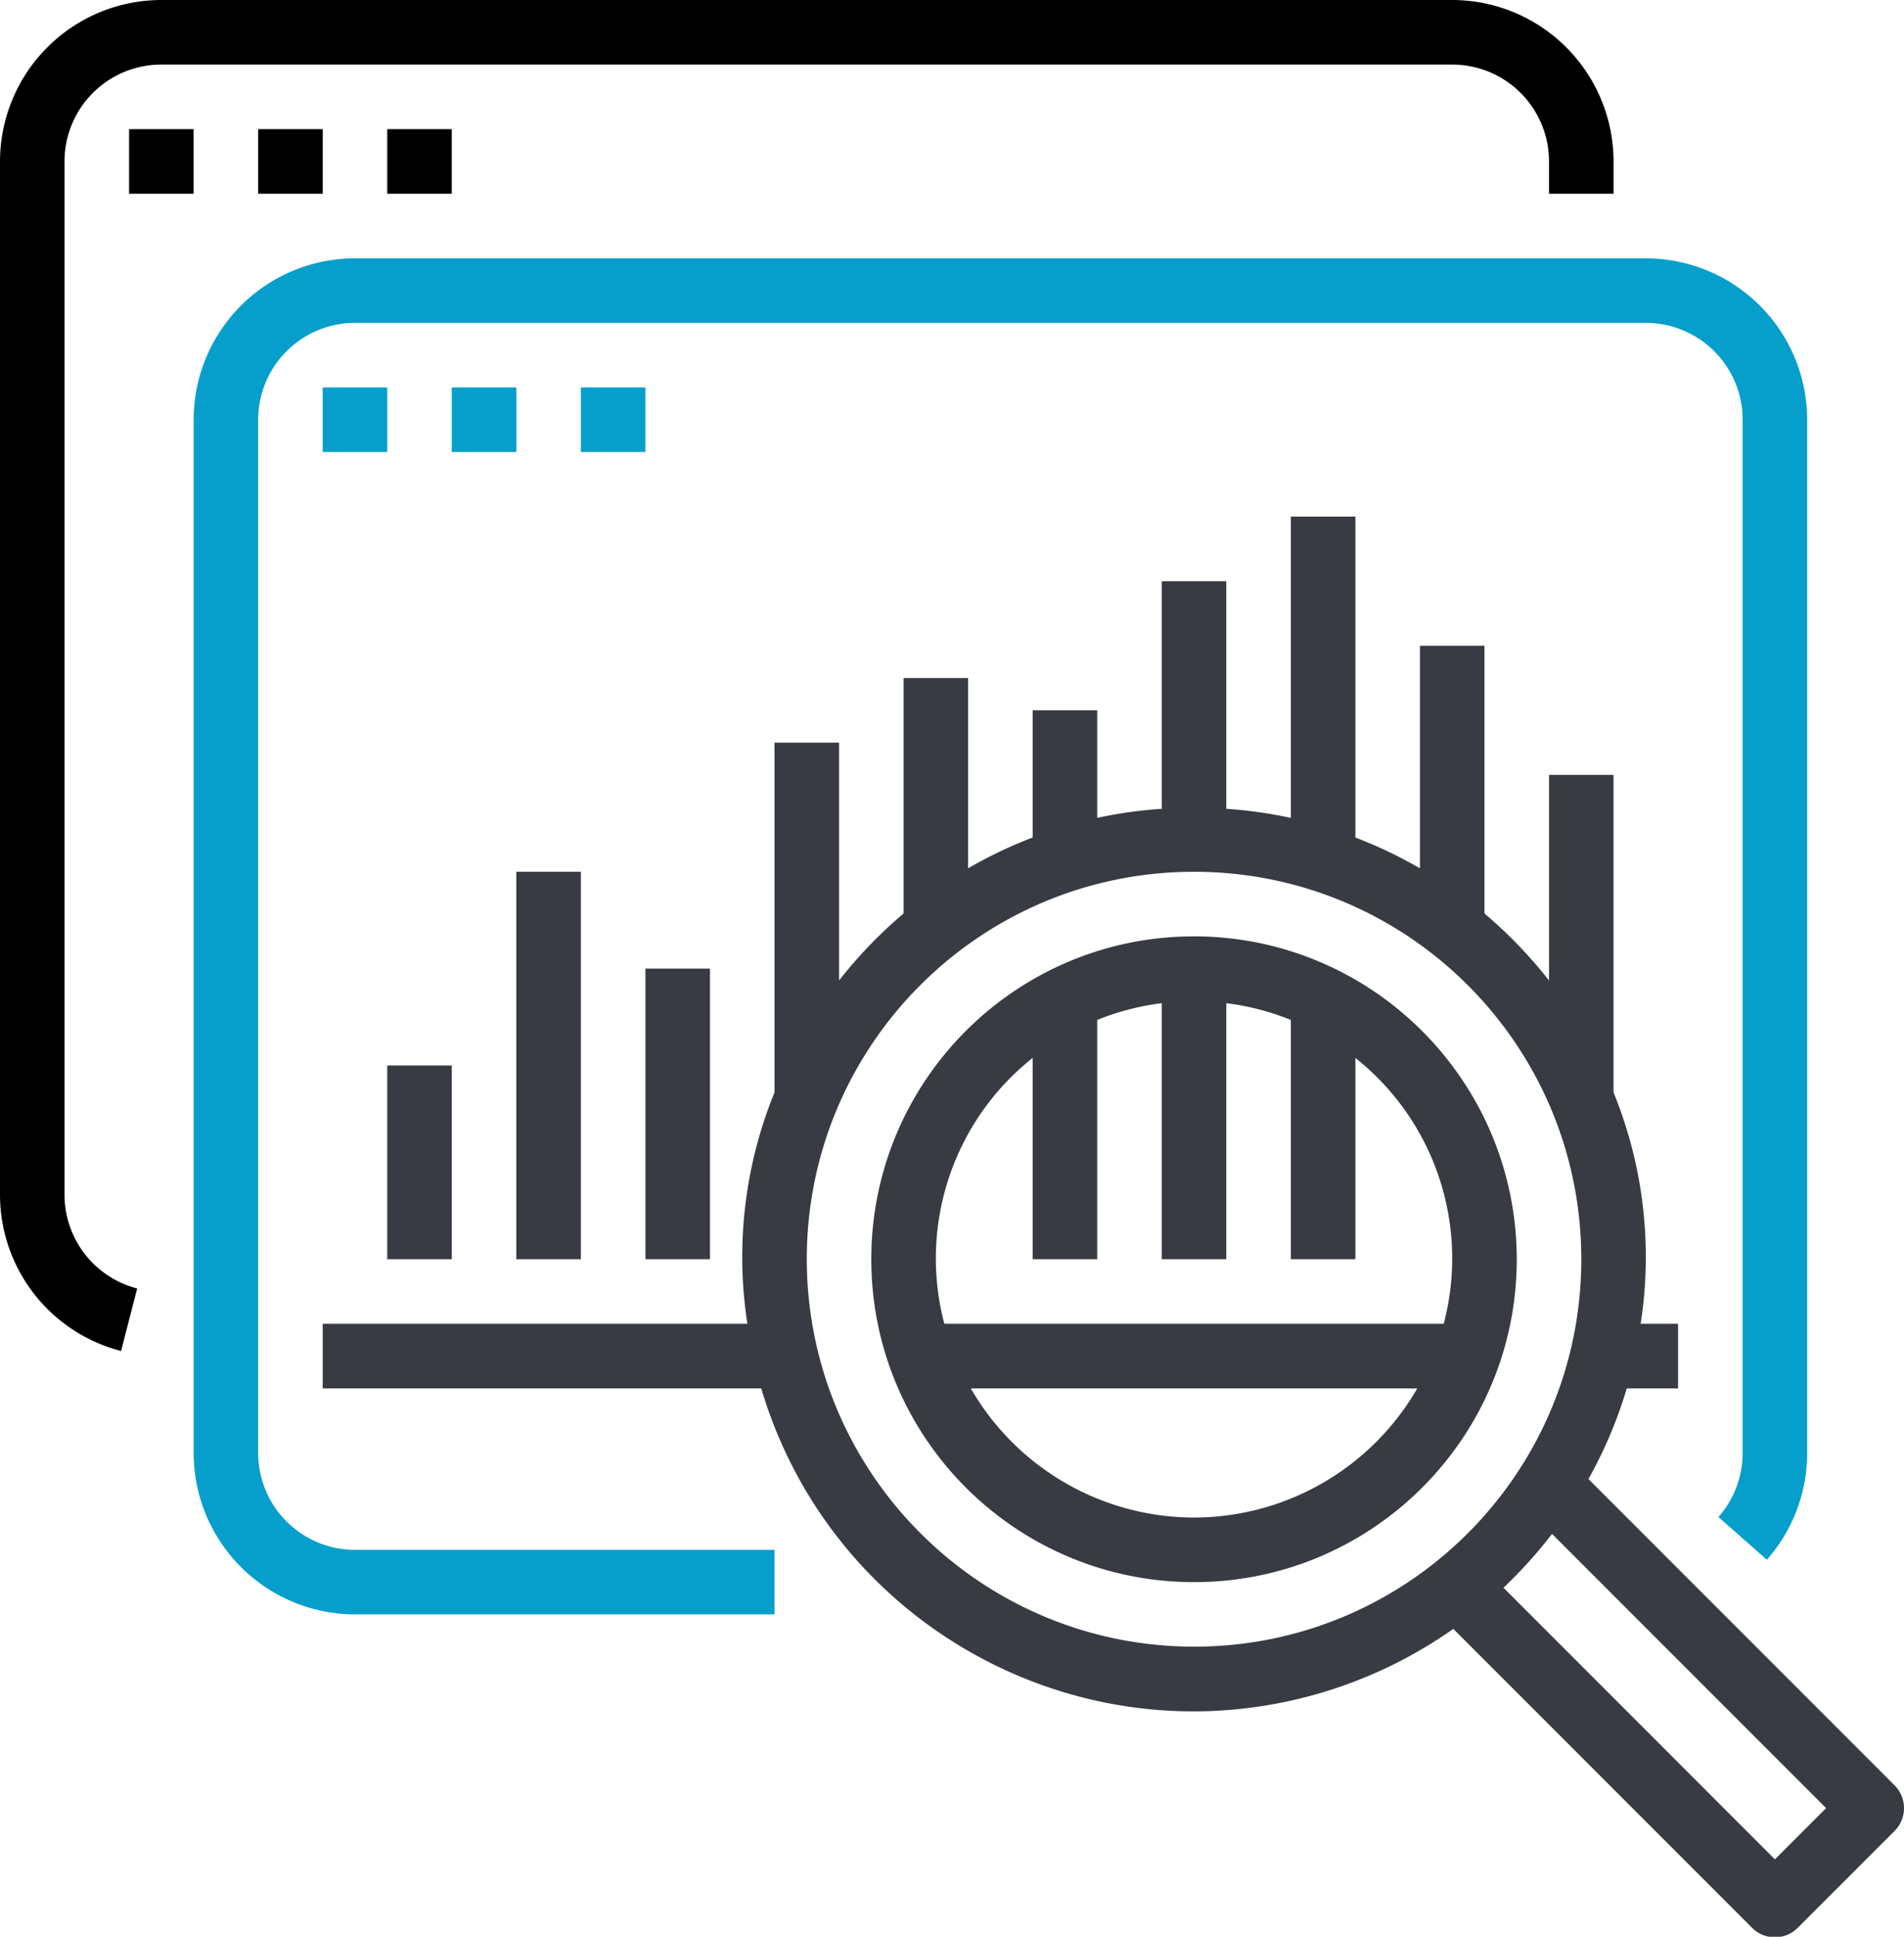
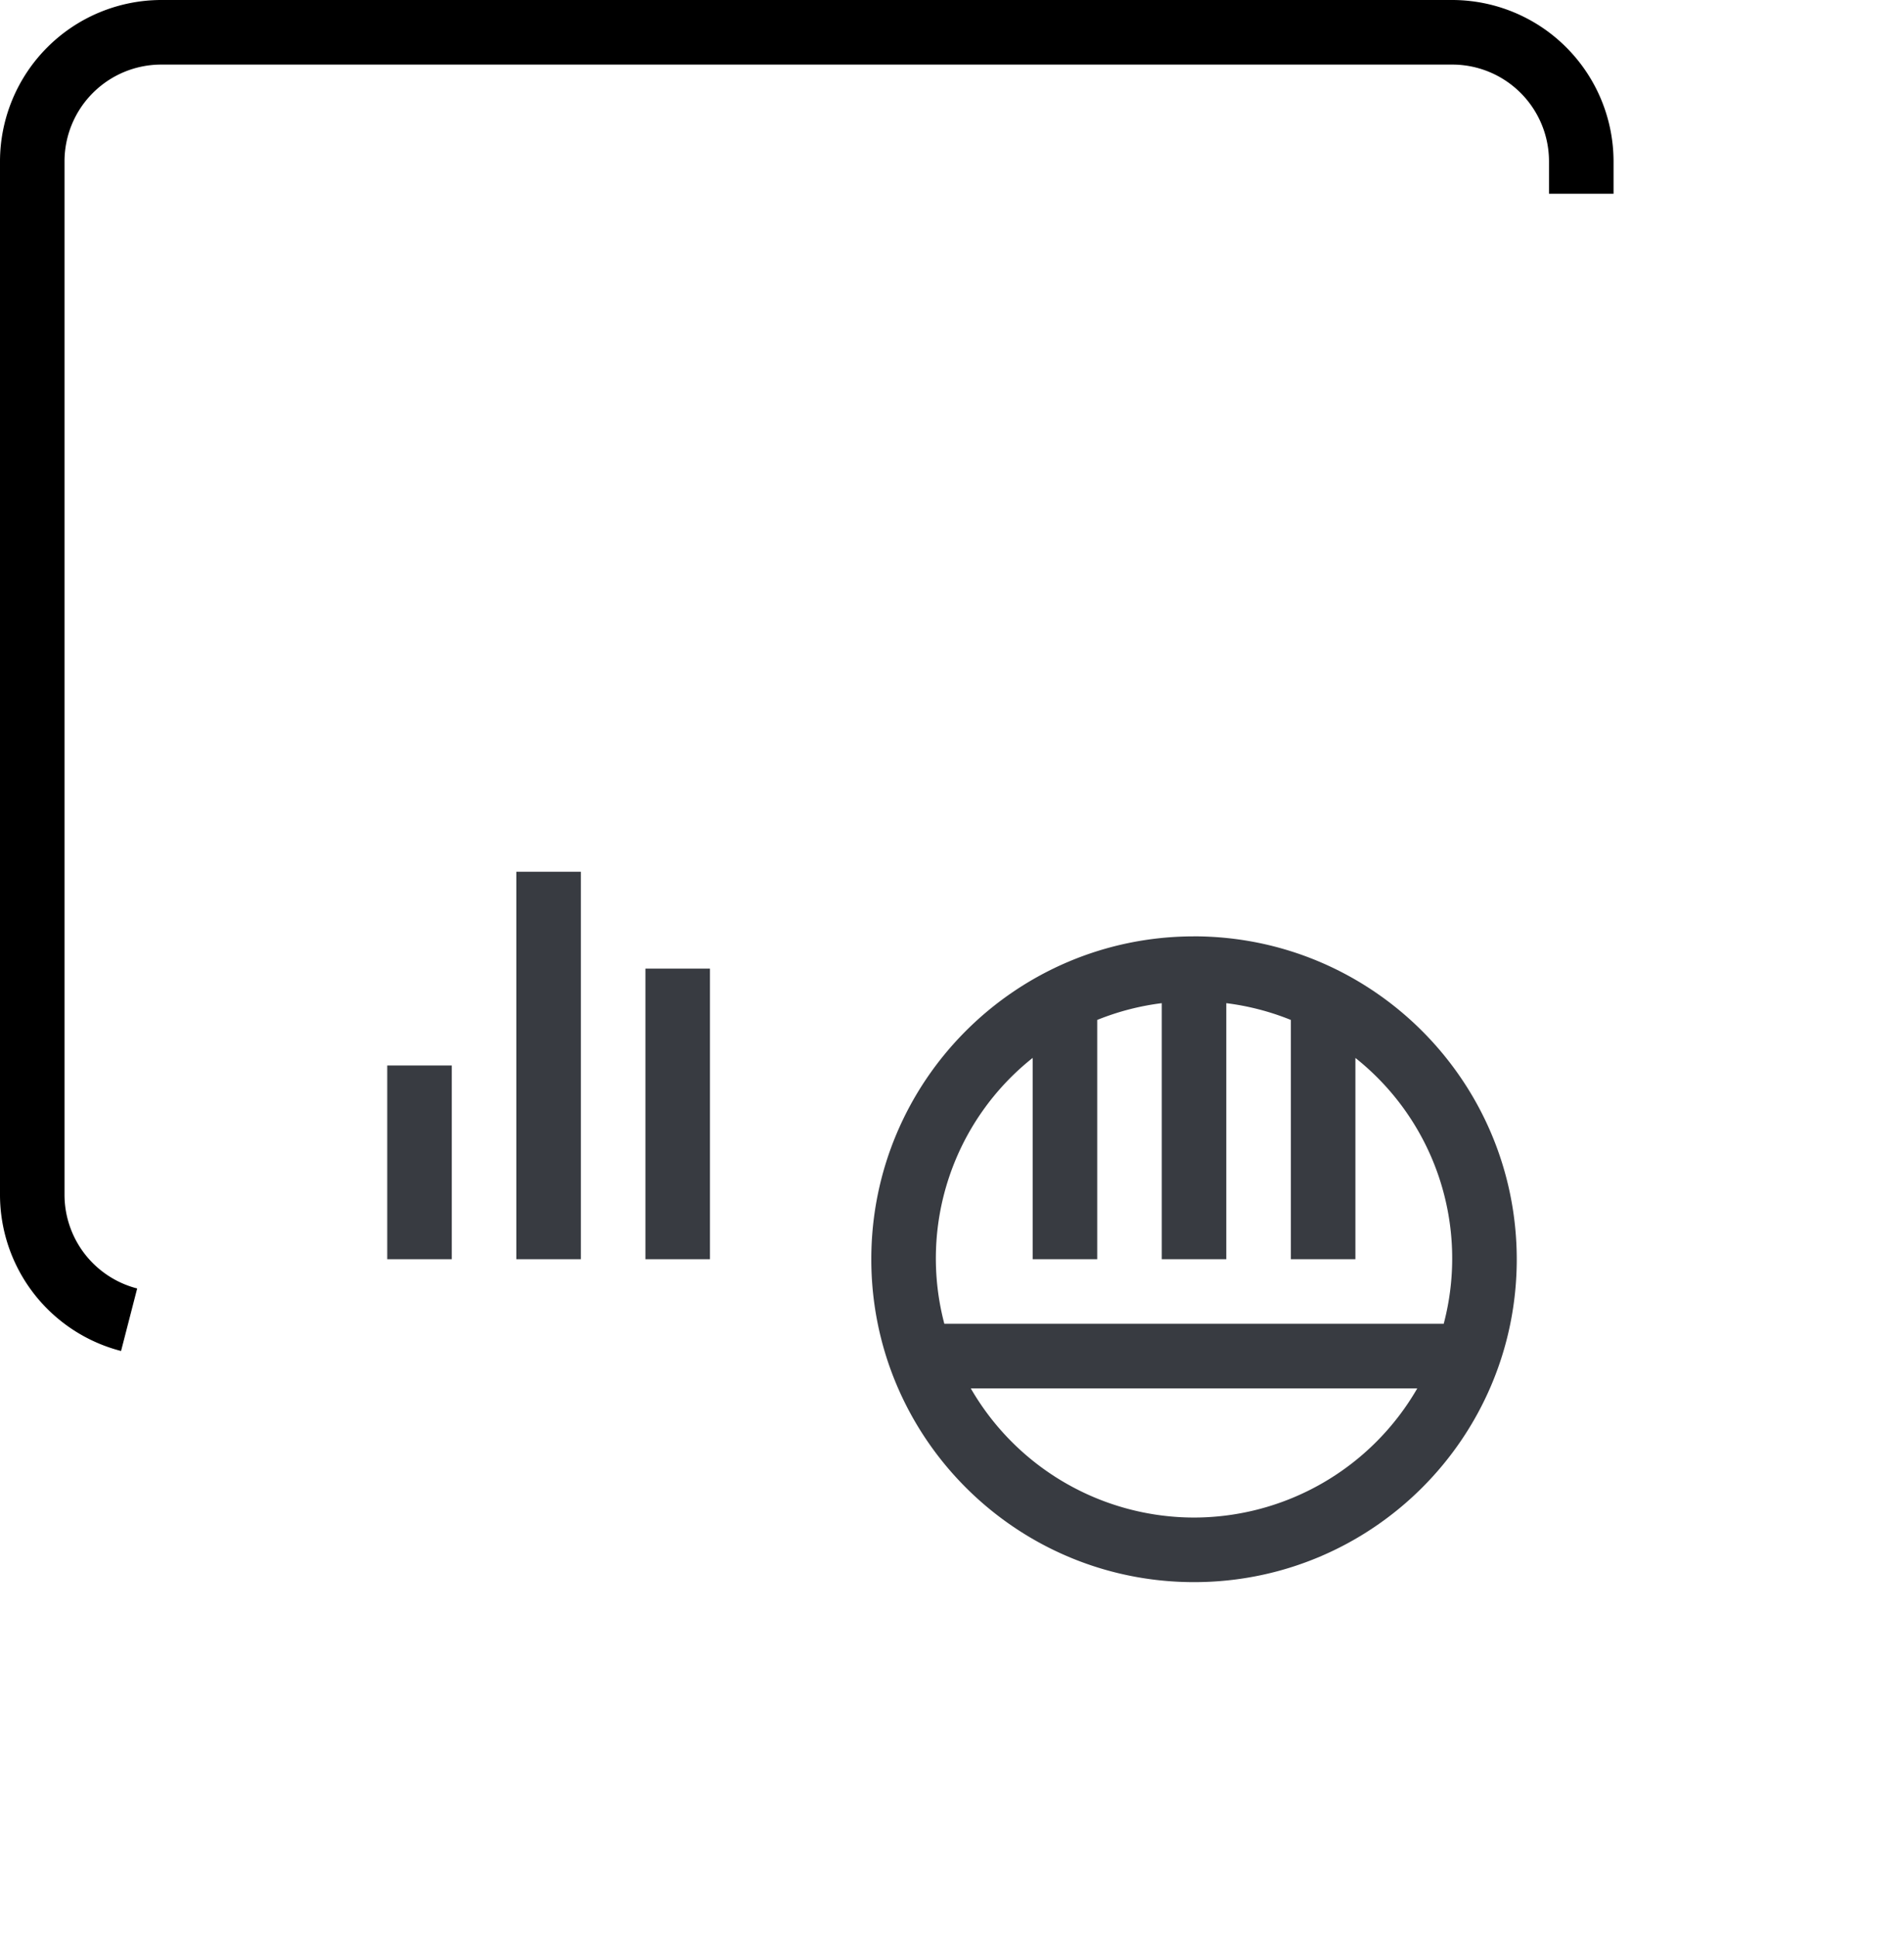
<svg xmlns="http://www.w3.org/2000/svg" width="60" height="61">
  <g fill="none" fill-rule="evenodd">
    <path d="M45.763 0H5.085A5.09 5.09 0 000 5.085v32.542a5.085 5.085 0 003.815 4.924l.508-1.969a3.05 3.05 0 01-2.29-2.955V5.085a3.05 3.05 0 013.052-3.051h40.678a3.05 3.05 0 013.05 3.05v1.018h2.034V5.085A5.09 5.09 0 0045.763 0z" fill="#000" />
-     <path fill="#000" d="M4.068 4.068h2.034v2.034H4.068zM8.136 4.068h2.034v2.034H8.136zM12.203 4.068h2.034v2.034h-2.034z" />
-     <path d="M59.702 56.23l-9.646-9.646c.507-.904.912-1.862 1.208-2.855h1.617v-2.034h-1.18a13.702 13.702 0 00-.854-7.288v-10h-2.033v6.476a14.313 14.313 0 00-2.034-2.111v-8.433h-2.034v7.01a14.144 14.144 0 00-2.034-.97V16.27h-2.034v9.49c-.67-.144-1.35-.24-2.034-.285v-7.17H36.61v7.17c-.684.045-1.364.14-2.034.285v-3.388h-2.034v4.006a14.15 14.15 0 00-2.034.97v-5.993h-2.033v7.416c-.749.632-1.43 1.34-2.034 2.11V23.39h-2.034v11.017a13.702 13.702 0 00-.854 7.288H10.169v2.034h13.82c2.231 7.523 10.138 11.813 17.661 9.583a14.212 14.212 0 004.147-2.009l9.416 9.416c.397.397 1.041.397 1.438 0l3.051-3.05a1.017 1.017 0 000-1.439zm-22.075-4.366c-6.737-.007-12.196-5.466-12.203-12.203 0-6.74 5.463-12.203 12.203-12.203 6.74 0 12.204 5.463 12.204 12.203 0 6.74-5.464 12.203-12.204 12.203zm18.305 6.698l-8.554-8.555a14.407 14.407 0 001.53-1.695l8.637 8.637-1.613 1.613z" fill="#383B41" fill-rule="nonzero" />
    <path d="M37.627 29.492c-5.616 0-10.17 4.553-10.17 10.169 0 5.617 4.554 10.17 10.17 10.17 5.617 0 10.17-4.553 10.17-10.17-.006-5.614-4.556-10.163-10.17-10.17zm0 18.305a8.136 8.136 0 01-7.035-4.068h14.07a8.136 8.136 0 01-7.035 4.068zm-7.868-6.102a8.061 8.061 0 012.783-8.375v6.341h2.034v-7.537a8.098 8.098 0 012.034-.528v8.065h2.034v-8.065a8.098 8.098 0 012.034.528v7.537h2.034v-6.34a8.061 8.061 0 012.783 8.374H29.76z" fill="#383B41" fill-rule="nonzero" />
-     <path d="M51.864 8.136H11.186a5.09 5.09 0 00-5.084 5.084v32.543a5.09 5.09 0 005.084 5.084h13.22v-2.033h-13.22a3.05 3.05 0 01-3.05-3.051V13.22a3.05 3.05 0 013.05-3.05h40.678a3.05 3.05 0 013.051 3.05v32.543c0 .743-.271 1.46-.762 2.017l1.525 1.346a5.078 5.078 0 001.271-3.363V13.22a5.09 5.09 0 00-5.085-5.084z" fill="#069FCB" />
-     <path fill="#069FCB" d="M10.169 12.203h2.034v2.034h-2.034zM14.237 12.203h2.034v2.034h-2.034zM18.305 12.203h2.034v2.034h-2.034z" />
    <path fill="#383B41" d="M12.203 33.559h2.034v6.102h-2.034zM16.271 27.458h2.034v12.203h-2.034zM20.339 30.508h2.034v9.153h-2.034z" />
  </g>
</svg>